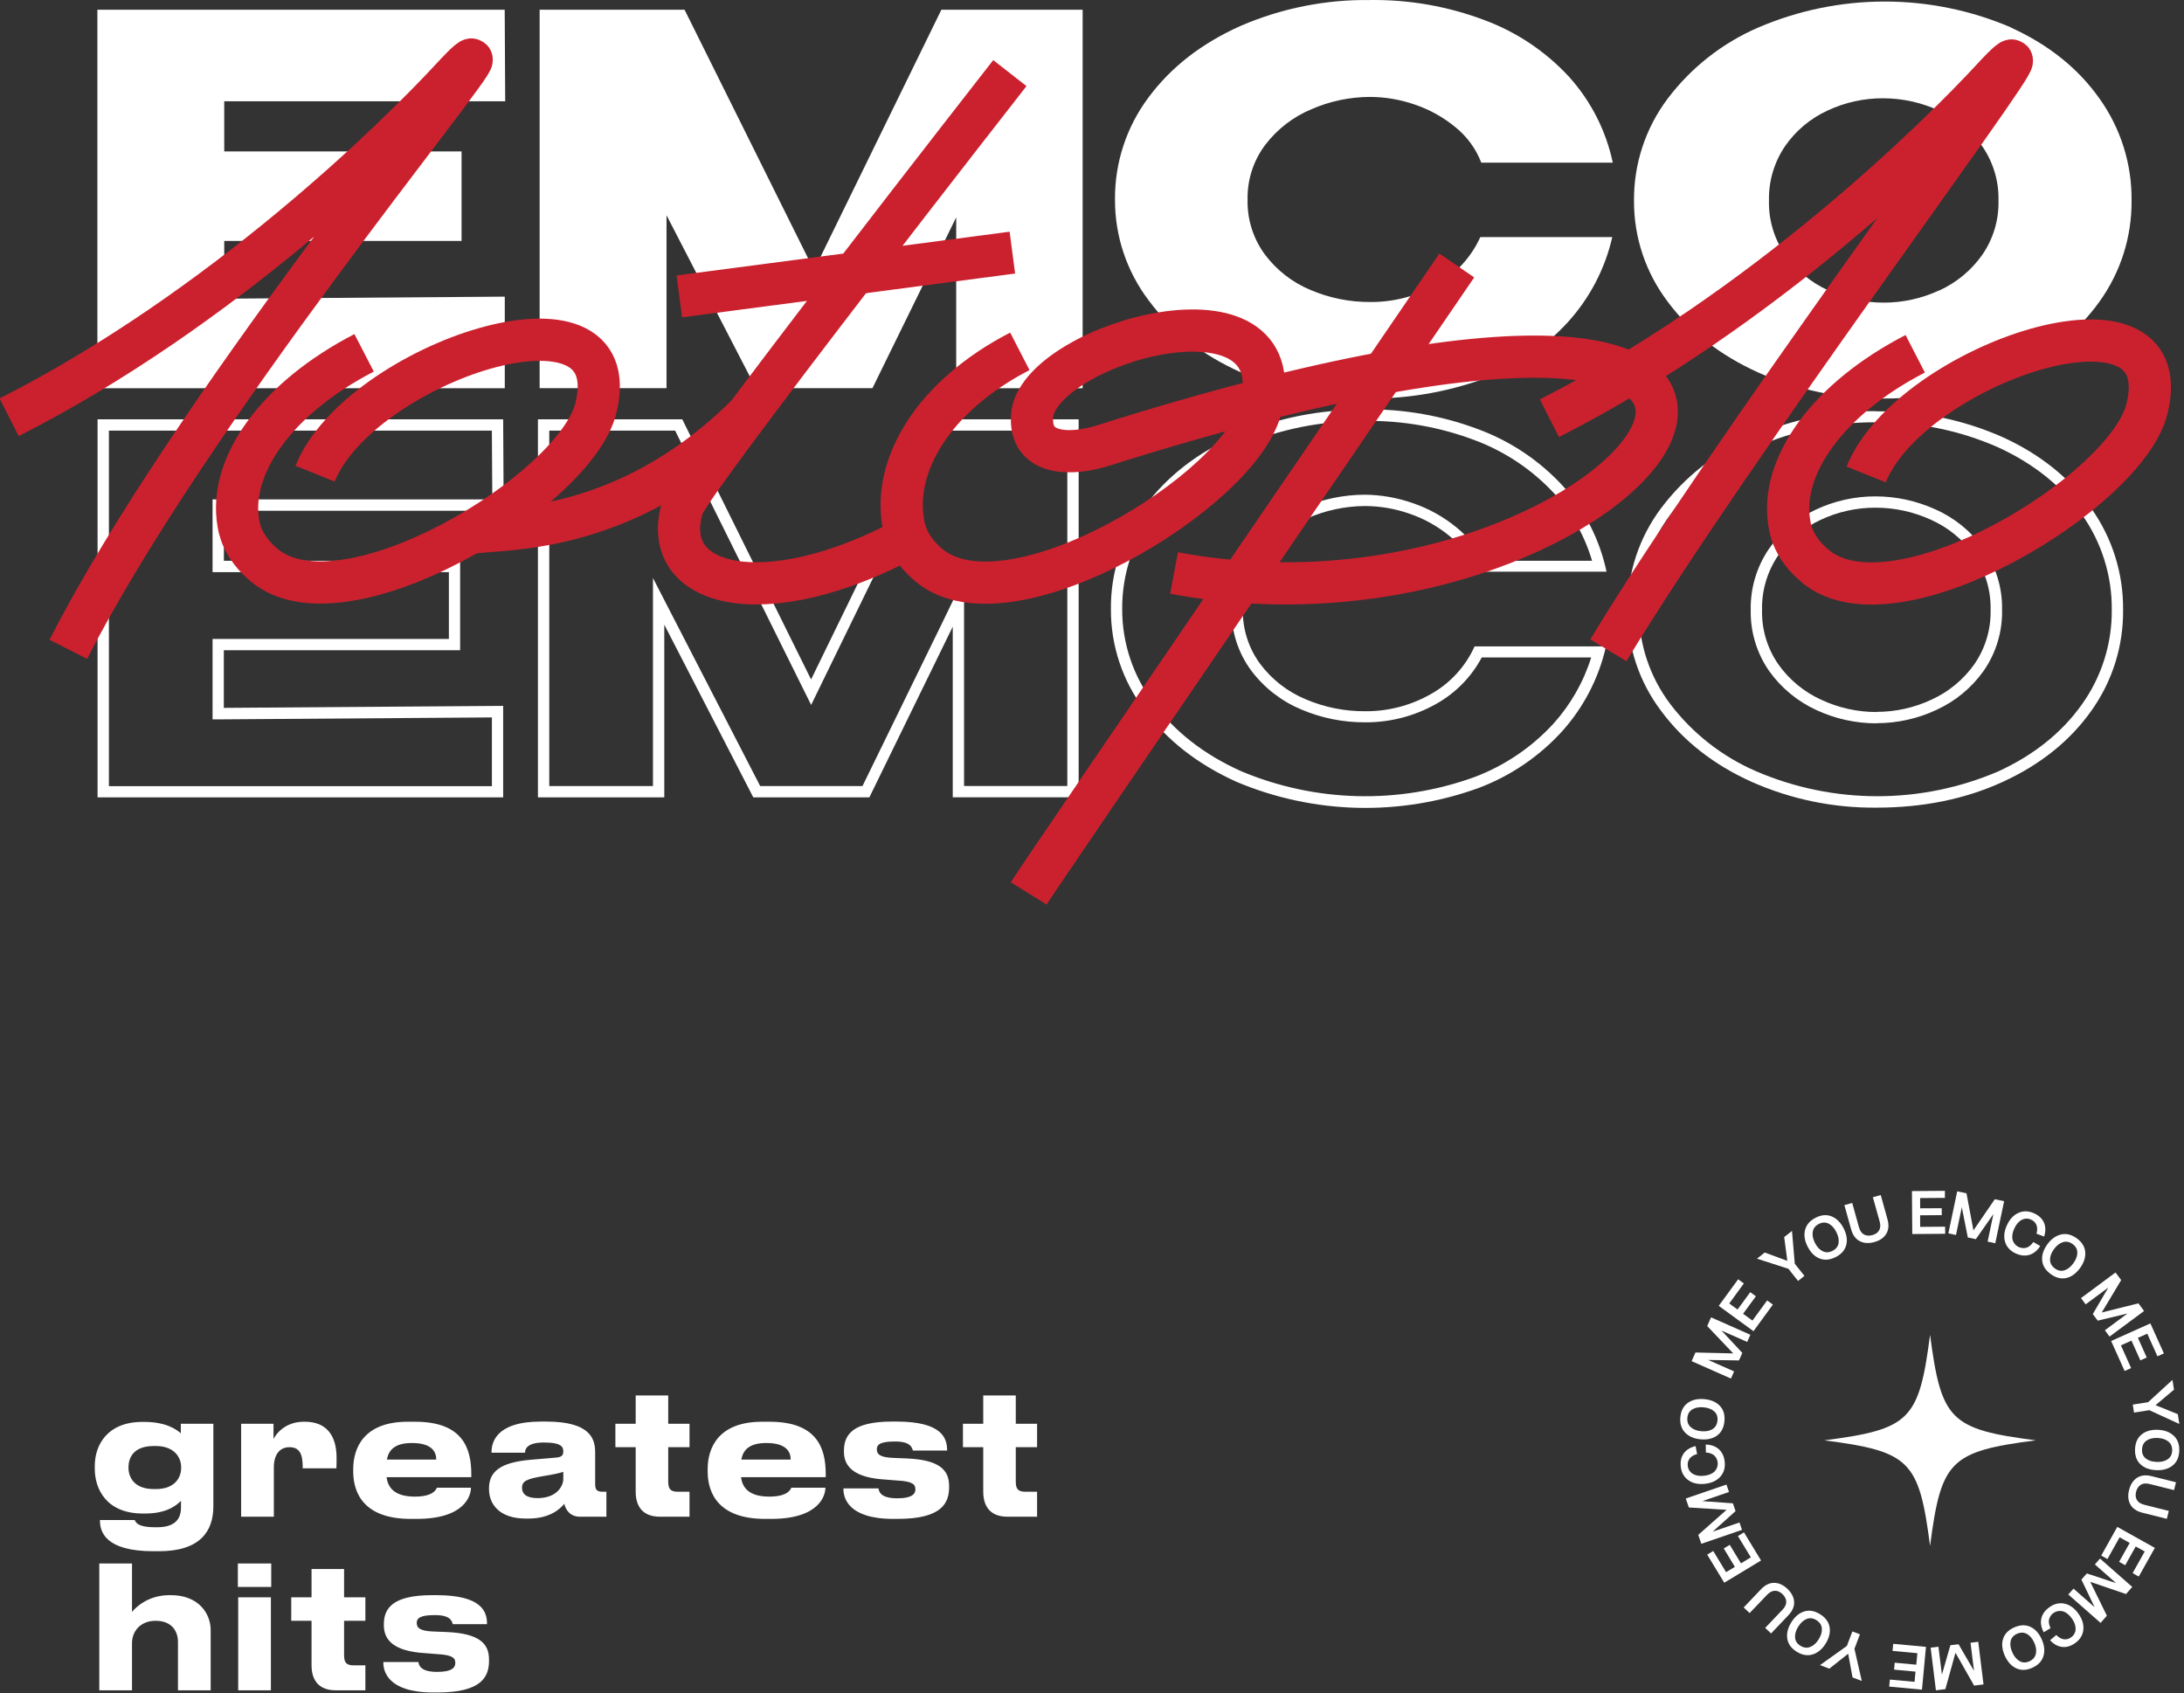
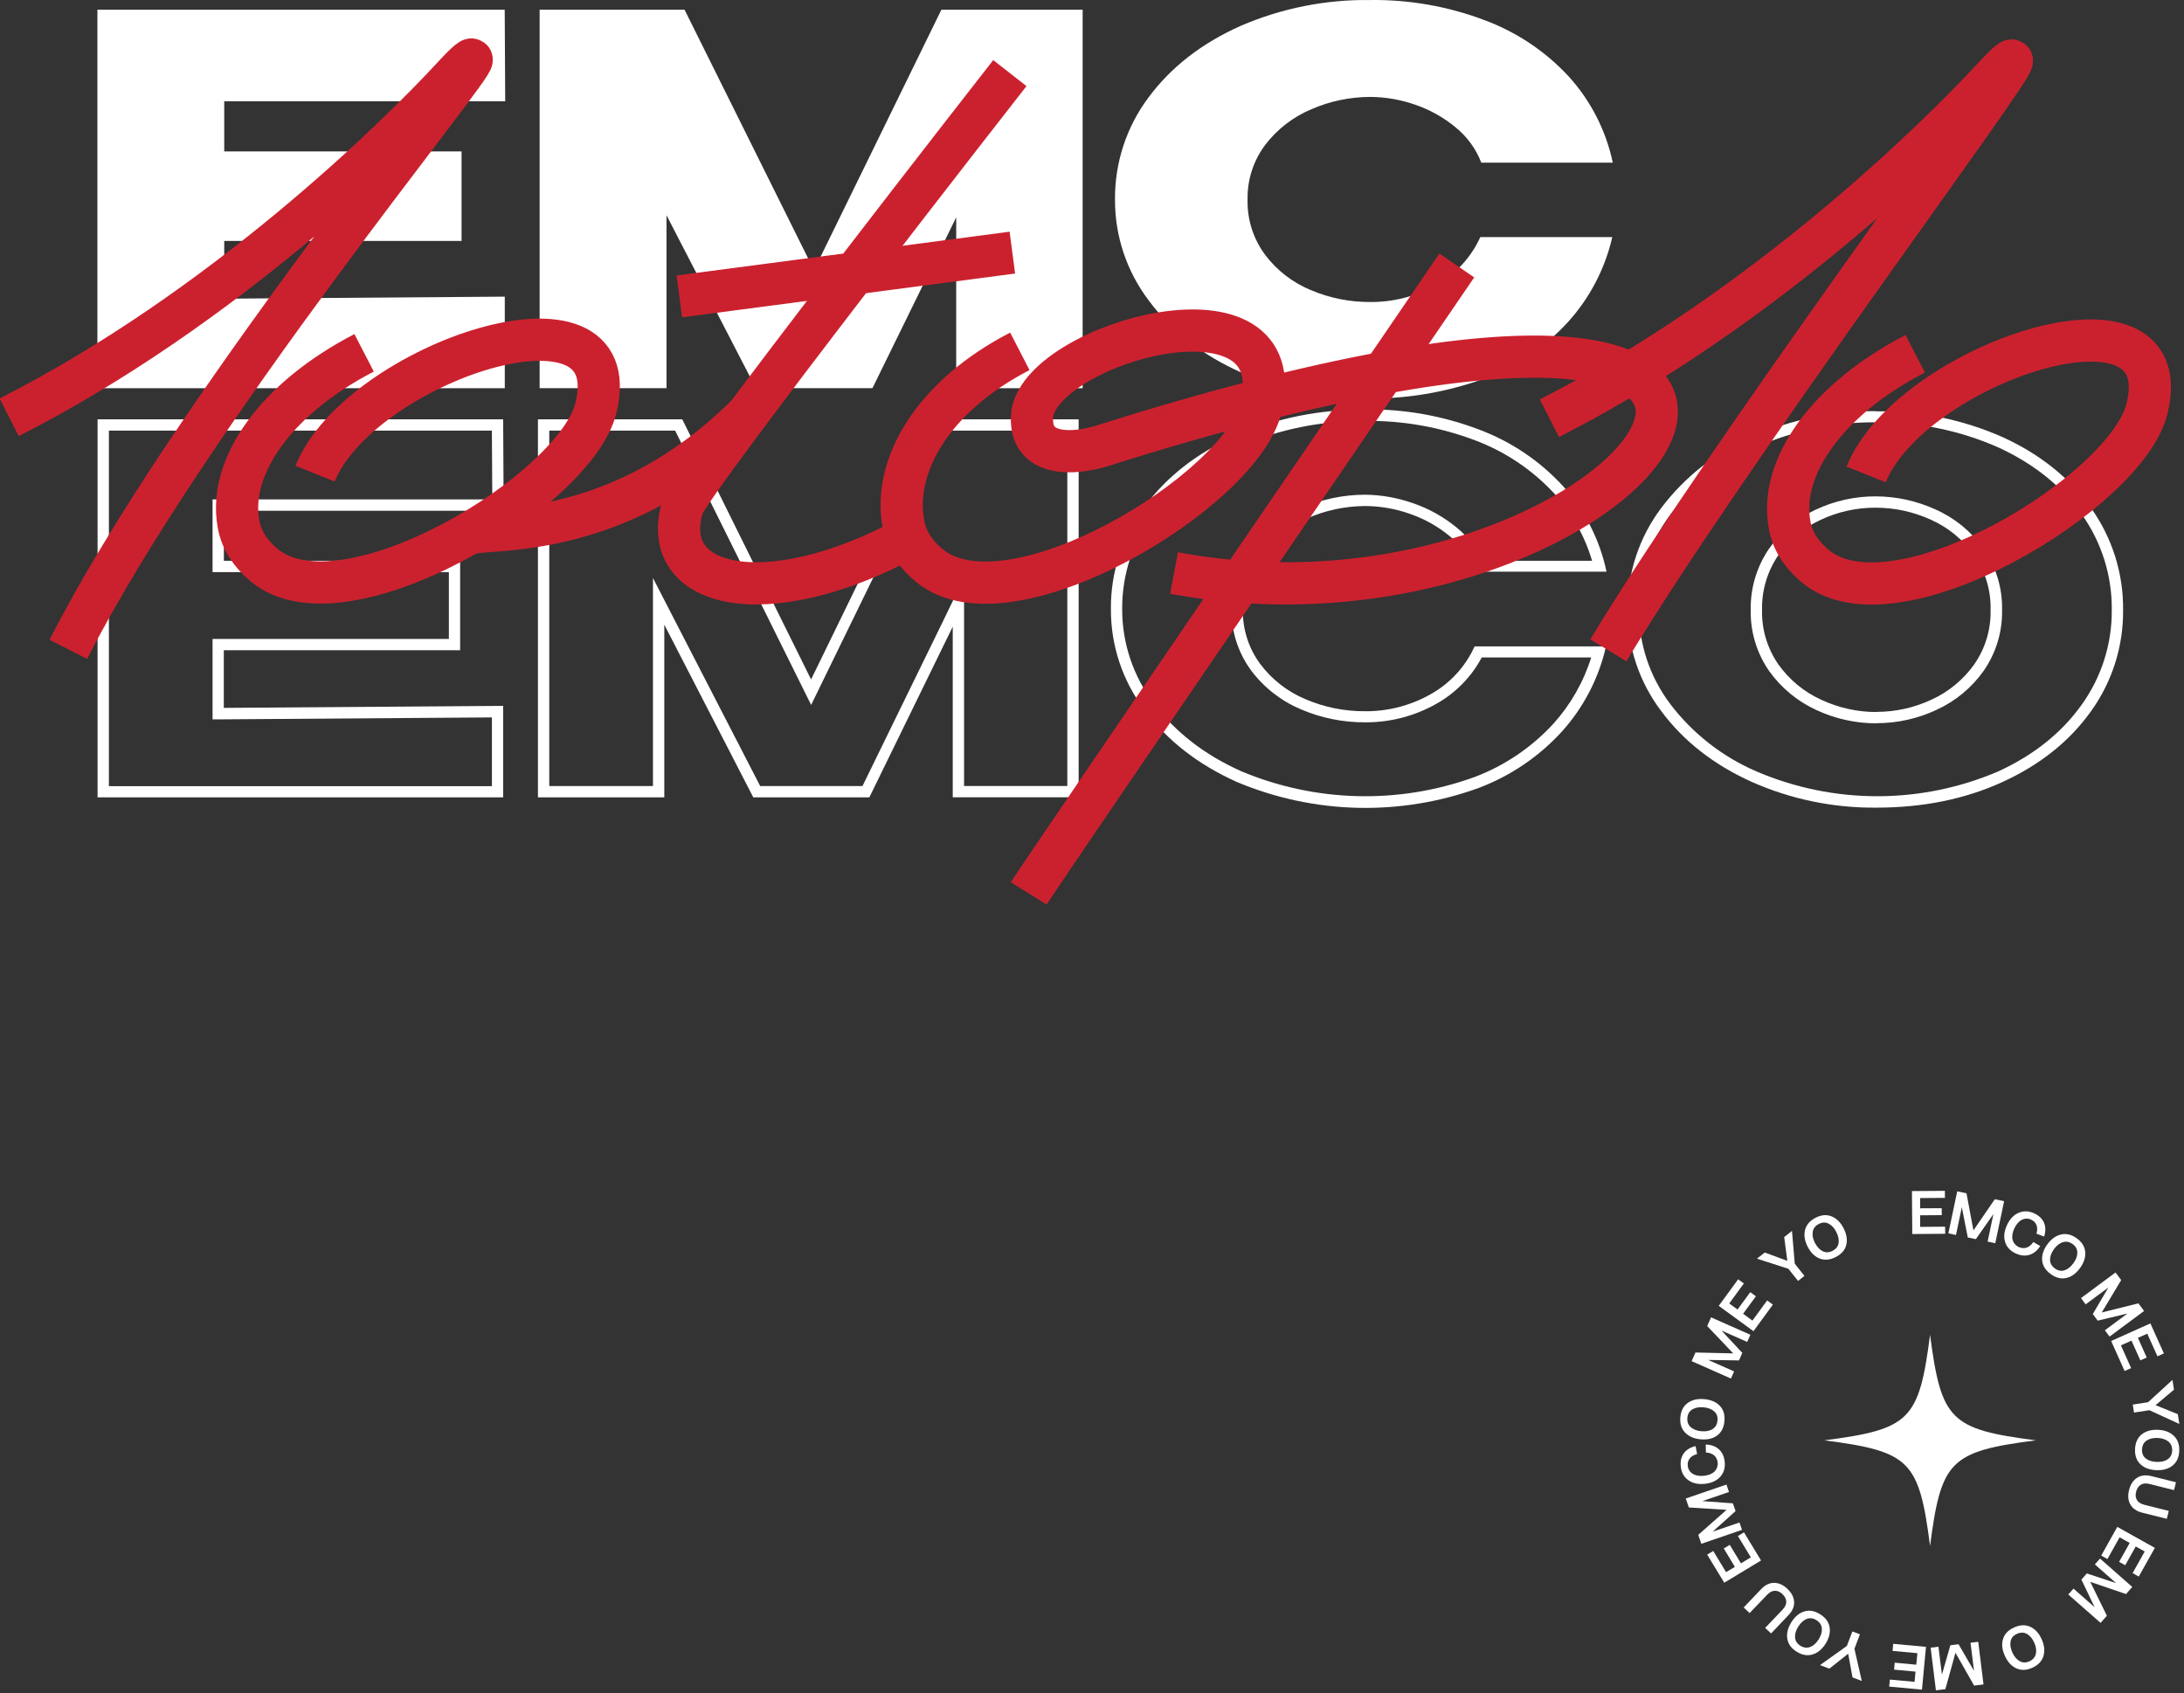
<svg xmlns="http://www.w3.org/2000/svg" width="414" height="321" viewBox="0 0 414 321" fill="none">
  <rect x="0" y="0" width="414" height="321" fill="#333333" stroke="none" />
  <g clip-path="url(#clip0_326_221)">
    <path d="M93.24 81.629L93.32 94.672H40.293V108.452H85.09V121.117H40.293V136.361H42.44L93.248 135.997V149.026H20.643V81.629H93.24ZM95.387 79.484H18.496V151.149H95.38V133.803L42.426 134.189V123.261H87.222V106.308H42.44V96.824H95.474L95.38 79.484H95.387Z" fill="white" />
    <path d="M202.321 81.629V148.998H182.75V109.503L178.707 117.865L163.493 149.005H144.1L127.827 117.436L123.777 109.574V149.012H104.12V81.629H127.978L151.822 129.722L153.761 133.631L155.672 129.708L179.129 81.629H202.321ZM204.468 79.484H177.791L153.747 128.8L129.33 79.484H101.973V151.149H125.924V118.415L142.791 151.149H164.795L180.603 118.794V151.134H204.468V79.484Z" fill="white" />
    <path d="M258.679 79.792C265.833 79.687 272.942 80.936 279.631 83.473C285.392 85.639 290.561 89.128 294.724 93.657C297.99 97.295 300.406 101.614 301.794 106.301H281.134C279.957 103.889 278.269 101.76 276.19 100.061C273.704 98 270.861 96.411 267.803 95.372C264.9 94.352 261.849 93.813 258.772 93.779C254.656 93.784 250.586 94.636 246.814 96.28C243.027 97.88 239.726 100.442 237.24 103.713C234.704 107.081 233.371 111.2 233.454 115.413C233.37 119.614 234.678 123.724 237.175 127.106C239.615 130.357 242.877 132.9 246.628 134.474C250.471 136.117 254.613 136.952 258.793 136.926C263.493 136.955 268.118 135.758 272.211 133.452C275.891 131.41 278.901 128.347 280.877 124.633H301.629C300.175 129.28 297.735 133.558 294.473 137.176C290.342 141.683 285.206 145.156 279.481 147.311C265.126 152.507 249.337 152.107 235.264 146.188C228.294 143.066 222.727 138.734 218.705 133.324C214.806 128.183 212.704 121.906 212.723 115.456C212.675 108.935 214.764 102.577 218.67 97.353C222.655 91.935 228.209 87.625 235.164 84.537C242.583 81.333 250.596 79.728 258.679 79.827M258.679 77.683C250.294 77.576 241.983 79.245 234.291 82.579C226.958 85.829 221.174 90.329 216.938 96.08C212.756 101.668 210.523 108.472 210.583 115.449C210.547 122.37 212.798 129.111 216.988 134.624C221.253 140.371 227.054 144.897 234.391 148.204C248.997 154.369 265.397 154.786 280.297 149.369C286.337 147.091 291.752 143.418 296.098 138.648C300.209 134.075 303.08 128.527 304.435 122.531H279.524C277.783 126.388 274.842 129.579 271.137 131.63C267.366 133.756 263.102 134.858 258.772 134.825C254.888 134.851 251.041 134.074 247.472 132.545C244.064 131.123 241.099 128.816 238.885 125.862C236.664 122.854 235.506 119.193 235.593 115.456C235.511 111.71 236.69 108.045 238.943 105.05C241.207 102.081 244.213 99.76 247.659 98.317C251.158 96.76 254.941 95.945 258.772 95.923C261.611 95.939 264.427 96.421 267.108 97.353C269.919 98.298 272.532 99.751 274.816 101.64C277.016 103.413 278.707 105.736 279.718 108.373H304.535C303.259 102.339 300.415 96.746 296.291 92.156C291.909 87.382 286.461 83.709 280.39 81.435C273.461 78.799 266.093 77.499 258.679 77.605V77.683Z" fill="white" />
    <path d="M355.618 80.085C363.569 79.969 371.452 81.572 378.725 84.781C385.487 87.868 390.84 92.157 394.64 97.531C398.389 102.812 400.372 109.141 400.308 115.614C400.363 122.037 398.379 128.312 394.64 133.539C390.847 138.885 385.502 143.158 378.768 146.239C371.533 149.338 363.741 150.936 355.869 150.936C347.996 150.936 340.205 149.338 332.969 146.239C326.503 143.459 320.868 139.054 316.611 133.453C312.725 128.308 310.64 122.03 310.678 115.585C310.638 109.098 312.722 102.777 316.611 97.582C320.847 91.969 326.469 87.552 332.926 84.76C340.075 81.584 347.824 79.98 355.647 80.057M355.747 137.091C359.663 137.09 363.53 136.229 367.075 134.568C370.652 132.934 373.735 130.387 376.013 127.185C378.378 123.785 379.603 119.724 379.512 115.585C379.591 111.418 378.337 107.335 375.934 103.928C373.629 100.711 370.503 98.169 366.882 96.567C363.317 94.942 359.444 94.098 355.526 94.094C351.588 94.086 347.699 94.955 344.14 96.638C340.576 98.289 337.52 100.863 335.288 104.092C332.985 107.488 331.79 111.513 331.867 115.614C331.78 119.752 333.005 123.812 335.367 127.214C337.652 130.413 340.735 132.959 344.312 134.597C347.896 136.269 351.806 137.13 355.761 137.12M355.661 77.941C347.529 77.855 339.474 79.522 332.047 82.829C325.242 85.764 319.323 90.42 314.872 96.338C310.699 101.903 308.469 108.682 308.524 115.635C308.48 122.531 310.711 129.25 314.872 134.754C319.108 140.472 324.833 144.957 332.047 148.212C339.494 151.519 347.568 153.186 355.719 153.1C364.578 153.1 372.561 151.469 379.67 148.204C386.778 144.941 392.352 140.472 396.394 134.797C400.401 129.212 402.524 122.498 402.454 115.628C402.526 108.717 400.404 101.962 396.394 96.331C392.348 90.613 386.757 86.124 379.62 82.865C372.067 79.521 363.878 77.853 355.618 77.977L355.661 77.941ZM355.761 134.975C352.127 134.984 348.535 134.191 345.242 132.653C341.983 131.175 339.175 128.858 337.106 125.941C335.006 122.913 333.924 119.297 334.014 115.614C333.937 111.94 335.005 108.334 337.07 105.293C339.086 102.376 341.849 100.053 345.07 98.568C348.342 97.02 351.92 96.224 355.539 96.238C359.153 96.238 362.724 97.016 366.009 98.517C369.288 99.977 372.113 102.289 374.188 105.215C376.325 108.261 377.428 111.91 377.337 115.628C377.422 119.306 376.338 122.918 374.238 125.941C372.177 128.842 369.385 131.148 366.145 132.624C362.882 134.154 359.323 134.948 355.719 134.946L355.761 134.975Z" fill="white" />
    <path d="M87.495 45.671H42.507V56.619L95.688 56.233V73.591H18.461V1.845H95.673L95.767 19.197H42.507V28.699H87.495V45.671Z" fill="white" />
    <path d="M205.226 1.845V73.591H181.259V41.199L165.384 73.577H143.285L126.346 40.806V73.577H102.293V1.845H129.767L154.302 51.217L178.449 1.845H205.226Z" fill="white" />
    <path d="M217.749 18.424C222.004 12.7 227.812 8.194 235.176 4.907C242.901 1.569 251.248 -0.101 259.669 0.006C267.115 -0.1 274.514 1.201 281.472 3.841C287.57 6.118 293.041 9.795 297.441 14.574C301.588 19.177 304.443 24.787 305.72 30.838H280.797C279.782 28.198 278.084 25.873 275.874 24.098C273.58 22.207 270.957 20.751 268.134 19.805C265.441 18.873 262.613 18.39 259.762 18.374C255.923 18.375 252.125 19.166 248.608 20.699C245.148 22.144 242.129 24.468 239.855 27.439C237.593 30.439 236.409 34.108 236.491 37.858C236.404 41.599 237.567 45.264 239.797 48.276C242.02 51.233 244.998 53.543 248.421 54.966C252.005 56.497 255.869 57.275 259.769 57.249C264.118 57.282 268.4 56.179 272.188 54.05C275.907 51.997 278.862 48.802 280.61 44.941H305.626C304.255 50.93 301.368 56.469 297.24 61.034C292.876 65.808 287.438 69.487 281.372 71.767C266.408 77.189 249.938 76.773 235.27 70.6C227.896 67.309 222.071 62.777 217.792 57.005C213.585 51.485 211.324 44.737 211.36 37.808C211.303 30.825 213.548 24.015 217.749 18.424Z" fill="white" />
-     <path d="M381.127 5.194C388.314 8.456 393.929 12.95 397.972 18.674C402.001 24.312 404.132 31.075 404.059 37.994C404.129 44.872 401.997 51.593 397.972 57.184C393.91 62.87 388.311 67.345 381.178 70.607C374.044 73.87 366.026 75.516 357.124 75.545C348.943 75.626 340.84 73.955 333.365 70.643C326.102 67.381 320.353 62.889 316.117 57.17C311.939 51.66 309.699 44.934 309.743 38.029C309.687 31.069 311.927 24.282 316.117 18.71C320.588 12.785 326.532 8.124 333.365 5.186C340.917 1.957 349.049 0.292 357.268 0.292C365.486 0.292 373.619 1.957 381.17 5.186L381.127 5.194ZM367.595 55.073C370.852 53.587 373.657 51.269 375.723 48.355C377.84 45.315 378.93 41.684 378.835 37.986C378.917 34.279 377.809 30.642 375.673 27.604C373.583 24.679 370.74 22.368 367.444 20.914C364.145 19.41 360.559 18.632 356.93 18.631C353.295 18.618 349.702 19.415 346.416 20.964C343.18 22.451 340.406 24.777 338.382 27.697C336.315 30.739 335.248 34.344 335.327 38.015C335.236 41.702 336.323 45.322 338.432 48.355C340.502 51.259 343.306 53.567 346.56 55.045C349.853 56.576 353.443 57.37 357.077 57.37C360.712 57.37 364.302 56.576 367.595 55.045V55.073Z" fill="white" />
    <path d="M1.734 79.098C42.343 58.491 75.468 25.863 85.942 14.473C86.15 14.249 89.098 11.038 89.406 11.287C90.519 12.183 35.615 78.567 12.956 123.09" stroke="#CB212E" stroke-width="8" stroke-miterlimit="10" />
    <path d="M69.021 66.886C52.542 75.397 43.272 88.24 45.191 99.198C45.349 100.028 45.814 103.595 50.116 107.17C65.184 119.672 109.048 93.167 112.961 77.347C119.331 51.522 68.108 68.901 59.726 89.791" stroke="#CB212E" stroke-width="8" stroke-miterlimit="10" />
    <path d="M293.703 79.28C334.303 58.673 367.436 26.046 377.903 14.664C378.11 14.432 381.059 11.229 381.366 11.47C382.487 12.366 327.933 85.104 304.883 123.273" stroke="#CB212E" stroke-width="8" stroke-miterlimit="10" />
    <path d="M363.052 67.067C346.564 75.562 337.253 88.43 339.221 99.38C339.371 100.209 339.836 103.785 344.147 107.36C359.206 119.862 403.071 93.357 406.983 77.495C413.354 51.679 362.13 69.05 353.749 89.939" stroke="#CB212E" stroke-width="8" stroke-miterlimit="10" />
    <path d="M193.322 66.604C176.834 75.115 169.234 88.273 171.236 99.223C171.393 100.053 171.859 103.628 176.161 107.204C191.229 119.706 235.093 93.201 239.006 77.38C245.36 51.614 197.923 64.779 195.689 78.351C194.734 86.846 203.704 86.166 208.979 84.498C380.085 30.368 310.646 125.148 222.551 108.622" stroke="#CB212E" stroke-width="8" stroke-miterlimit="10" />
    <path d="M191.429 13.859C191.429 13.859 130.795 91.409 129.391 96.054C124.474 112.364 147.224 116.578 175.175 100.203" stroke="#CB212E" stroke-width="8" stroke-miterlimit="10" />
    <path d="M276.151 50.327C276.151 50.327 197.567 165.233 195 169.356" stroke="#CB212E" stroke-width="8" stroke-miterlimit="10" />
    <path d="M128.777 56.184L191.904 47.889" stroke="#CB212E" stroke-width="8" stroke-miterlimit="10" />
    <path d="M89 101.065C94.274 99.945 118.072 102.102 141.694 78.542" stroke="#CB212E" stroke-width="8" stroke-miterlimit="10" />
-     <path d="M29.506 274.114C33.066 274.114 34.338 276.274 34.338 278.147V278.274C34.338 280.052 33.194 282.275 29.538 282.275H29.156C25.404 282.275 24.355 279.989 24.355 278.242V278.147C24.355 276.369 25.277 274.114 29.156 274.114H29.506ZM30.142 294.056C37.963 294.056 40.443 290.245 40.443 285.546V269.891H34.275V271.701C33.512 271.034 31.572 269.542 27.344 269.542H26.994C20.349 269.542 17.965 273.924 17.965 277.893V278.433C17.965 282.212 20.127 286.911 27.09 286.911H27.535C31.858 286.911 33.639 285.165 34.306 284.498V285.8C34.306 287.927 33.194 289.515 29.76 289.515H29.41C26.168 289.515 25.786 288.658 25.532 288.149H18.95V288.276C18.95 290.309 19.904 294.056 29.061 294.056H30.142ZM51.91 287.514V278.147C51.91 275.861 52.928 274.337 54.867 274.337C56.806 274.337 57.379 275.67 57.379 278.084V278.338H63.769C63.801 277.576 63.801 277.099 63.801 276.337C63.801 272.209 61.957 269.51 57.792 269.51H57.601C53.977 269.51 52.26 271.923 51.847 272.781V269.891H45.711V287.514H51.91ZM78.084 273.543C82.058 273.543 82.694 275.385 82.694 276.686H73.347C73.665 274.845 74.873 273.543 78.084 273.543ZM82.822 282.021C82.663 282.307 82.218 283.704 78.625 283.704C74.841 283.704 73.538 282.053 73.284 280.021H89.339V279.449C89.339 274.527 87.718 269.51 78.688 269.51H77.29C68.928 269.51 66.957 274.527 66.957 278.496V278.941C66.957 283.164 69.119 287.927 77.83 287.927H79.006C88.131 287.927 89.275 283.482 89.275 282.021H82.822ZM101.915 283.99C99.753 283.99 98.958 283.164 98.958 282.053V281.989C98.958 280.751 99.912 280.338 102.9 279.83C104.681 279.544 106.239 279.227 106.779 279.004V280.37C106.779 281.703 105.539 283.99 101.915 283.99ZM106.97 285.069C107.224 286.213 108.083 287.514 109.927 287.514H114.95V282.783H114.282C113.042 282.783 112.82 282.339 112.82 281.227V275.416C112.82 273.067 112.279 269.478 103.536 269.478H102.551C93.871 269.478 93.172 273.575 93.172 275.321V275.385H99.53C99.53 274.718 99.848 273.448 103.091 273.448C106.525 273.448 106.779 274.337 106.779 275.162C106.779 275.893 106.429 276.21 105.444 276.305L100.611 276.718C94.634 277.226 92.695 279.1 92.695 282.148V282.275C92.695 285.196 94.73 287.864 99.657 287.864H100.166C104.299 287.864 106.207 285.99 106.97 285.069ZM130.705 282.783H128.512C127.017 282.783 126.668 282.18 126.668 280.814V274.337H130.705V269.891H126.668V264.525H120.5V269.891H116.653V274.337H120.5V282.751C120.5 285.927 122.185 287.514 125.078 287.514H130.705V282.783ZM145.272 273.543C149.247 273.543 149.882 275.385 149.882 276.686H140.535C140.853 274.845 142.061 273.543 145.272 273.543ZM150.01 282.021C149.851 282.307 149.405 283.704 145.813 283.704C142.029 283.704 140.726 282.053 140.472 280.021H156.527V279.449C156.527 274.527 154.906 269.51 145.876 269.51H144.478C136.116 269.51 134.145 274.527 134.145 278.496V278.941C134.145 283.164 136.307 287.927 145.018 287.927H146.194C155.319 287.927 156.464 283.482 156.464 282.021H150.01ZM170.152 287.927C178.641 287.927 179.912 284.847 179.912 281.894V281.672C179.912 278.719 178.164 276.718 171.805 276.464L169.389 276.369C166.845 276.274 166.21 275.702 166.21 274.718C166.21 273.829 166.909 273.257 169.58 273.257H169.675C172.568 273.257 172.854 274.337 173.045 274.972H179.531V274.876C179.531 272.59 178.513 269.478 169.961 269.478H169.103C161.631 269.478 159.978 271.987 159.978 275.003V275.194C159.978 278.115 162.045 280.116 167.736 280.465L170.152 280.656C173.109 280.814 173.522 281.449 173.522 282.339C173.522 283.196 172.886 284.022 170.12 284.022H170.057C166.909 284.022 166.623 282.751 166.527 282.148H159.883V282.307C159.883 283.799 160.646 287.927 169.325 287.927H170.152ZM196.589 282.783H194.395C192.901 282.783 192.551 282.18 192.551 280.814V274.337H196.589V269.891H192.551V264.525H186.383V269.891H182.536V274.337H186.383V282.751C186.383 285.927 188.068 287.514 190.961 287.514H196.589V282.783ZM18.823 320.423H25.023V311.468C25.023 309.309 26.549 307.245 29.506 307.245C32.558 307.245 33.734 309.214 33.734 311.246V320.423H39.934V308.991C39.934 305.848 37.613 302.387 32.431 302.387H32.113C28.107 302.387 25.786 304.641 25.023 305.562V296.385H18.823V320.423ZM51.415 296.385H45.088V300.831H51.415V296.385ZM51.352 302.799H45.152V320.423H51.352V302.799ZM69.261 315.691H67.068C65.573 315.691 65.224 315.088 65.224 313.723V307.245H69.261V302.799H65.224V297.433H59.056V302.799H55.209V307.245H59.056V315.66C59.056 318.835 60.741 320.423 63.634 320.423H69.261V315.691ZM82.938 320.835C91.427 320.835 92.699 317.755 92.699 314.802V314.58C92.699 311.627 90.95 309.626 84.591 309.372L82.175 309.277C79.632 309.182 78.996 308.61 78.996 307.626C78.996 306.737 79.695 306.165 82.366 306.165H82.461C85.355 306.165 85.641 307.245 85.832 307.88H92.317V307.785C92.317 305.498 91.3 302.387 82.748 302.387H81.889C74.418 302.387 72.764 304.895 72.764 307.912V308.102C72.764 311.024 74.831 313.024 80.522 313.373L82.938 313.564C85.895 313.723 86.308 314.358 86.308 315.247C86.308 316.104 85.672 316.93 82.906 316.93H82.843C79.695 316.93 79.409 315.66 79.314 315.056H72.669V315.215C72.669 316.707 73.432 320.835 82.112 320.835H82.938Z" fill="white" />
    <path d="M385.9 273.036C369.675 275.141 367.964 276.851 365.864 293.047C363.765 276.86 362.057 275.15 345.828 273.036C362.057 270.93 363.765 269.225 365.864 253.025C367.981 269.234 369.693 270.939 385.9 273.036Z" fill="white" />
    <path d="M328.118 261.324L320.664 258.025L321.391 256.386L328.553 256.557L323.617 251.372L324.349 249.723L331.804 253.024L331.199 254.383L326.321 252.223L330.276 256.462L329.643 257.887L323.804 257.8L328.718 259.97L328.118 261.324Z" fill="white" />
    <path d="M332.388 252.344L325.805 247.54L329.485 242.507L330.566 243.297L327.798 247.091L329.371 248.239L331.778 244.948L332.849 245.73L330.42 249.042L332.192 250.335L334.981 246.517L336.069 247.307L332.388 252.344Z" fill="white" />
    <path d="M340.842 242.824L339.012 240.52L333.055 238.599L334.526 237.434L338.81 239.014L338.211 234.507L339.69 233.336L340.218 239.56L342.048 241.864L340.842 242.824Z" fill="white" />
    <path d="M347.986 238.291C346.893 238.848 345.875 238.941 344.935 238.572C343.995 238.202 343.235 237.449 342.654 236.314C342.08 235.194 341.919 234.141 342.168 233.154C342.418 232.167 343.085 231.395 344.171 230.837C345.25 230.285 346.26 230.201 347.203 230.585C348.144 230.97 348.902 231.721 349.475 232.839C350.055 233.974 350.223 235.027 349.978 235.999C349.734 236.971 349.07 237.735 347.986 238.291ZM347.383 237.106C348.038 236.772 348.418 236.285 348.521 235.645C348.623 235.005 348.477 234.299 348.082 233.526C347.697 232.775 347.214 232.253 346.631 231.959C346.049 231.664 345.434 231.683 344.786 232.014C344.124 232.353 343.738 232.846 343.626 233.493C343.515 234.141 343.65 234.844 344.035 235.6C344.43 236.371 344.923 236.901 345.512 237.188C346.102 237.475 346.725 237.449 347.38 237.112L347.383 237.106Z" fill="white" />
-     <path d="M355.308 235.449C354.245 235.744 353.322 235.688 352.54 235.281C351.756 234.875 351.212 234.134 350.907 233.058L349.625 228.45L351.107 228.039L352.386 232.637C352.574 233.314 352.892 233.775 353.342 234.019C353.792 234.263 354.326 234.299 354.944 234.128C355.539 233.964 355.963 233.662 356.213 233.223C356.464 232.783 356.497 232.226 356.308 231.549L355.023 226.954L356.515 226.539L357.796 231.148C358.096 232.224 358.017 233.138 357.559 233.889C357.102 234.639 356.351 235.159 355.308 235.449Z" fill="white" />
    <path d="M362.49 233.928L362.43 225.785L368.671 225.739L368.681 227.076L363.977 227.11L363.989 229.054L368.075 229.031L368.083 230.347L363.977 230.378L363.989 232.57L368.717 232.535L368.735 233.882L362.49 233.928Z" fill="white" />
    <path d="M369.332 233.803L371.011 225.834L372.767 226.204L374.085 233.235L378.135 227.334L379.902 227.705L378.226 235.674L376.776 235.367L377.87 230.149L374.544 234.899L373.018 234.578L371.885 228.856L370.778 234.107L369.332 233.803Z" fill="white" />
    <path d="M382.109 237.612C381.065 237.131 380.392 236.406 380.09 235.438C379.787 234.47 379.903 233.407 380.438 232.249C380.965 231.1 381.699 230.32 382.64 229.91C383.581 229.5 384.566 229.532 385.594 230.005C386.517 230.431 387.14 231.027 387.465 231.795C387.789 232.563 387.796 233.433 387.487 234.406L386.037 233.87C386.213 233.246 386.215 232.705 386.044 232.247C385.954 232.015 385.817 231.804 385.643 231.626C385.468 231.448 385.259 231.307 385.029 231.212C384.751 231.073 384.444 231.003 384.133 231.009C383.823 231.014 383.518 231.094 383.245 231.242C382.667 231.544 382.196 232.089 381.832 232.876C381.463 233.678 381.355 234.394 381.507 235.023C381.582 235.296 381.71 235.551 381.884 235.773C382.059 235.996 382.275 236.182 382.522 236.321C382.768 236.459 383.04 236.548 383.321 236.581C383.602 236.614 383.886 236.591 384.159 236.514C384.629 236.352 385.055 235.998 385.436 235.451L386.746 236.197C386.2 237.063 385.521 237.621 384.708 237.87C383.896 238.119 383.029 238.033 382.109 237.612Z" fill="white" />
    <path d="M388.743 241.525C387.751 240.803 387.207 239.939 387.113 238.934C387.02 237.928 387.348 236.909 388.098 235.877C388.841 234.86 389.71 234.239 390.707 234.012C391.704 233.786 392.695 234.032 393.682 234.75C394.662 235.462 395.193 236.324 395.277 237.338C395.36 238.352 395.032 239.366 394.291 240.382C393.539 241.412 392.674 242.038 391.693 242.262C390.712 242.485 389.729 242.24 388.743 241.525ZM389.523 240.454C390.117 240.888 390.724 241.005 391.342 240.807C391.961 240.609 392.526 240.159 393.036 239.459C393.532 238.777 393.779 238.109 393.779 237.456C393.779 236.803 393.485 236.263 392.894 235.835C392.294 235.396 391.679 235.274 391.048 235.47C390.417 235.665 389.854 236.104 389.357 236.787C388.846 237.489 388.595 238.166 388.607 238.821C388.618 239.474 388.924 240.019 389.523 240.454Z" fill="white" />
    <path d="M394.473 246.071L401.02 241.218L402.09 242.658L398.413 248.799L405.362 247.067L406.434 248.515L399.887 253.369L398.998 252.174L403.285 248.997L397.642 250.348L396.712 249.097L399.664 244.065L395.361 247.257L394.473 246.071Z" fill="white" />
    <path d="M400.191 254.207L407.63 250.871L410.187 256.557L408.966 257.105L407.039 252.818L405.262 253.608L406.935 257.336L405.726 257.878L404.044 254.137L402.042 255.035L403.98 259.343L402.744 259.893L400.191 254.207Z" fill="white" />
    <path d="M404.289 266.26L407.198 265.807L411.812 261.578L412.102 263.431L408.607 266.371L412.825 268.074L413.115 269.937L407.434 267.324L404.525 267.776L404.289 266.26Z" fill="white" />
    <path d="M404.72 274.701C404.773 273.473 405.192 272.542 405.978 271.911C406.765 271.278 407.795 270.989 409.07 271.04C410.327 271.095 411.327 271.474 412.069 272.178C412.81 272.882 413.154 273.842 413.101 275.059C413.05 276.269 412.625 277.191 411.826 277.824C411.027 278.458 409.999 278.746 408.741 278.689C407.468 278.636 406.467 278.263 405.737 277.57C405.008 276.878 404.668 275.921 404.72 274.701ZM406.038 274.758C406.006 275.491 406.244 276.062 406.751 276.47C407.258 276.878 407.945 277.097 408.813 277.128C409.657 277.165 410.35 277.001 410.894 276.637C411.438 276.272 411.726 275.727 411.757 275.002C411.789 274.261 411.55 273.682 411.039 273.265C410.528 272.848 409.851 272.622 409.008 272.586C408.14 272.549 407.437 272.716 406.899 273.087C406.36 273.459 406.075 274.016 406.046 274.758H406.038Z" fill="white" />
    <path d="M403.585 282.464C403.849 281.396 404.354 280.62 405.099 280.138C405.846 279.655 406.759 279.549 407.84 279.822L412.483 280.984L412.11 282.473L407.478 281.313C406.795 281.138 406.237 281.187 405.802 281.461C405.368 281.735 405.073 282.18 404.916 282.797C404.766 283.397 404.82 283.914 405.078 284.348C405.334 284.782 405.805 285.087 406.488 285.256L411.12 286.416L410.743 287.917L406.1 286.755C405.015 286.483 404.258 285.963 403.83 285.196C403.402 284.429 403.321 283.518 403.585 282.464Z" fill="white" />
    <path d="M401.355 289.444L408.473 293.421L405.426 298.86L404.257 298.208L406.554 294.108L404.85 293.158L402.857 296.713L401.7 296.066L403.708 292.488L401.794 291.419L399.486 295.542L398.309 294.884L401.355 289.444Z" fill="white" />
    <path d="M398.08 295.448L404.194 300.831L403.007 302.176L396.232 299.861L399.382 306.287L398.188 307.64L392.066 302.262L393.051 301.145L397.057 304.669L394.553 299.439L395.584 298.27L401.129 300.103L397.103 296.556L398.08 295.448Z" fill="white" />
-     <path d="M388.472 304.681C389.405 304.01 390.368 303.783 391.361 303.997C392.354 304.213 393.223 304.836 393.967 305.87C394.707 306.899 395.025 307.921 394.92 308.938C394.815 309.956 394.304 310.796 393.385 311.458C392.559 312.051 391.731 312.297 390.899 312.198C390.066 312.099 389.304 311.677 388.613 310.932L389.791 309.941C390.249 310.401 390.719 310.67 391.203 310.746C391.449 310.782 391.701 310.767 391.942 310.703C392.182 310.639 392.408 310.527 392.604 310.374C392.861 310.201 393.072 309.969 393.22 309.697C393.368 309.426 393.448 309.122 393.453 308.814C393.476 308.163 393.234 307.486 392.727 306.782C392.21 306.065 391.639 305.617 391.013 305.44C390.739 305.371 390.453 305.357 390.174 305.399C389.894 305.44 389.625 305.537 389.383 305.683C389.14 305.828 388.929 306.021 388.762 306.248C388.594 306.476 388.474 306.735 388.407 307.01C388.319 307.498 388.418 308.043 388.704 308.645L387.409 309.416C386.922 308.515 386.771 307.649 386.954 306.819C387.138 305.989 387.644 305.276 388.472 304.681Z" fill="white" />
    <path d="M381.794 308.508C382.913 308.004 383.933 307.96 384.855 308.377C385.776 308.792 386.498 309.583 387.023 310.746C387.54 311.891 387.65 312.954 387.354 313.932C387.058 314.911 386.355 315.65 385.245 316.149C384.14 316.647 383.126 316.682 382.203 316.253C381.279 315.825 380.559 315.035 380.043 313.884C379.516 312.722 379.399 311.66 379.693 310.699C379.986 309.737 380.686 309.006 381.794 308.508ZM382.338 309.715C381.669 310.016 381.266 310.484 381.132 311.119C380.997 311.753 381.109 312.466 381.466 313.257C381.817 314.026 382.275 314.571 382.842 314.893C383.408 315.215 384.023 315.227 384.687 314.928C385.365 314.622 385.775 314.148 385.918 313.506C386.062 312.863 385.959 312.157 385.611 311.387C385.255 310.598 384.789 310.045 384.214 309.73C383.639 309.415 383.013 309.41 382.338 309.715Z" fill="white" />
    <path d="M374.997 311.228L375.996 319.309L374.216 319.529L370.679 313.307L368.766 320.202L366.973 320.423L365.973 312.34L367.452 312.159L368.111 317.45L369.715 311.88L371.264 311.689L374.193 316.735L373.534 311.408L374.997 311.228Z" fill="white" />
    <path d="M365.088 312.187L364.331 320.296L358.117 319.718L358.241 318.388L362.925 318.819L363.107 316.882L359.041 316.503L359.164 315.187L363.25 315.567L363.46 313.389L358.753 312.951L358.878 311.61L365.088 312.187Z" fill="white" />
    <path d="M352.574 309.804L351.528 312.552L352.921 318.648L351.167 317.981L350.341 313.492L346.77 316.318L345.004 315.646L350.091 312.013L351.138 309.264L352.574 309.804Z" fill="white" />
    <path d="M345.017 306C346.058 306.65 346.66 307.474 346.824 308.471C346.987 309.468 346.733 310.506 346.061 311.585C345.392 312.649 344.568 313.33 343.59 313.627C342.612 313.924 341.606 313.748 340.57 313.1C339.543 312.458 338.952 311.634 338.798 310.63C338.643 309.626 338.9 308.591 339.569 307.524C340.244 306.445 341.064 305.759 342.027 305.467C342.99 305.175 343.987 305.352 345.017 306ZM344.314 307.121C343.691 306.732 343.076 306.657 342.469 306.898C341.861 307.138 341.329 307.626 340.873 308.36C340.425 309.076 340.225 309.76 340.274 310.412C340.322 311.064 340.656 311.584 341.276 311.973C341.906 312.367 342.528 312.446 343.142 312.208C343.757 311.97 344.29 311.492 344.742 310.774C345.202 310.039 345.404 309.345 345.349 308.692C345.294 308.039 344.949 307.516 344.314 307.121Z" fill="white" />
    <path d="M338.812 301.178C339.611 301.937 340.038 302.758 340.093 303.641C340.149 304.524 339.79 305.37 339.019 306.18L335.723 309.644L334.609 308.591L337.905 305.135C338.39 304.626 338.622 304.116 338.601 303.605C338.58 303.094 338.337 302.618 337.872 302.176C337.424 301.751 336.947 301.543 336.442 301.554C335.937 301.564 335.441 301.824 334.955 302.334L331.657 305.785L330.535 304.719L333.831 301.255C334.603 300.448 335.428 300.048 336.307 300.053C337.186 300.058 338.021 300.433 338.812 301.178Z" fill="white" />
    <path d="M333.825 295.814L326.851 300.026L323.617 294.701L324.761 294.009L327.199 298.028L328.865 297.02L326.755 293.532L327.89 292.846L330.017 296.353L331.893 295.219L329.437 291.179L330.59 290.482L333.825 295.814Z" fill="white" />
    <path d="M330.216 290.005L322.504 292.648L321.922 290.952L327.29 286.212L320.14 285.763L319.555 284.062L327.266 281.42L327.75 282.828L322.701 284.557L328.488 284.977L328.994 286.452L324.654 290.35L329.737 288.608L330.216 290.005Z" fill="white" />
    <path d="M326.933 277.085C327.056 278.226 326.78 279.175 326.104 279.932C325.427 280.69 324.455 281.139 323.188 281.279C321.927 281.416 320.88 281.188 320.045 280.594C319.21 280.001 318.731 279.142 318.609 278.017C318.498 277.007 318.691 276.165 319.188 275.49C319.685 274.815 320.429 274.361 321.418 274.129L321.701 275.636C321.074 275.808 320.609 276.083 320.305 276.466C320.151 276.663 320.039 276.89 319.976 277.132C319.913 277.375 319.899 277.627 319.937 277.875C319.961 278.184 320.06 278.483 320.225 278.746C320.39 279.009 320.617 279.228 320.885 279.385C321.441 279.725 322.151 279.848 323.014 279.754C323.893 279.66 324.563 279.385 325.025 278.929C325.221 278.725 325.374 278.484 325.476 278.22C325.578 277.957 325.626 277.675 325.619 277.393C325.611 277.111 325.547 276.832 325.431 276.575C325.315 276.317 325.149 276.085 324.942 275.892C324.561 275.572 324.038 275.389 323.372 275.343L323.338 273.838C324.364 273.861 325.192 274.156 325.824 274.723C326.456 275.29 326.826 276.077 326.933 277.085Z" fill="white" />
    <path d="M326.885 269.4C326.773 270.621 326.31 271.53 325.496 272.125C324.681 272.72 323.638 272.96 322.366 272.844C321.113 272.73 320.132 272.303 319.423 271.563C318.713 270.823 318.417 269.847 318.532 268.634C318.642 267.428 319.112 266.529 319.941 265.939C320.77 265.348 321.811 265.11 323.064 265.225C324.333 265.343 325.315 265.764 326.01 266.49C326.704 267.216 326.996 268.186 326.885 269.4ZM325.567 269.279C325.634 268.548 325.425 267.969 324.937 267.539C324.449 267.108 323.773 266.854 322.91 266.776C322.067 266.7 321.364 266.831 320.8 267.171C320.237 267.511 319.923 268.041 319.859 268.761C319.79 269.5 320.001 270.09 320.49 270.531C320.98 270.971 321.646 271.231 322.488 271.309C323.352 271.388 324.063 271.256 324.621 270.914C325.178 270.572 325.493 270.027 325.566 269.279H325.567Z" fill="white" />
  </g>
  <defs>
    <clipPath id="clip0_326_221">
      <rect width="413.31" height="321" fill="white" />
    </clipPath>
  </defs>
</svg>